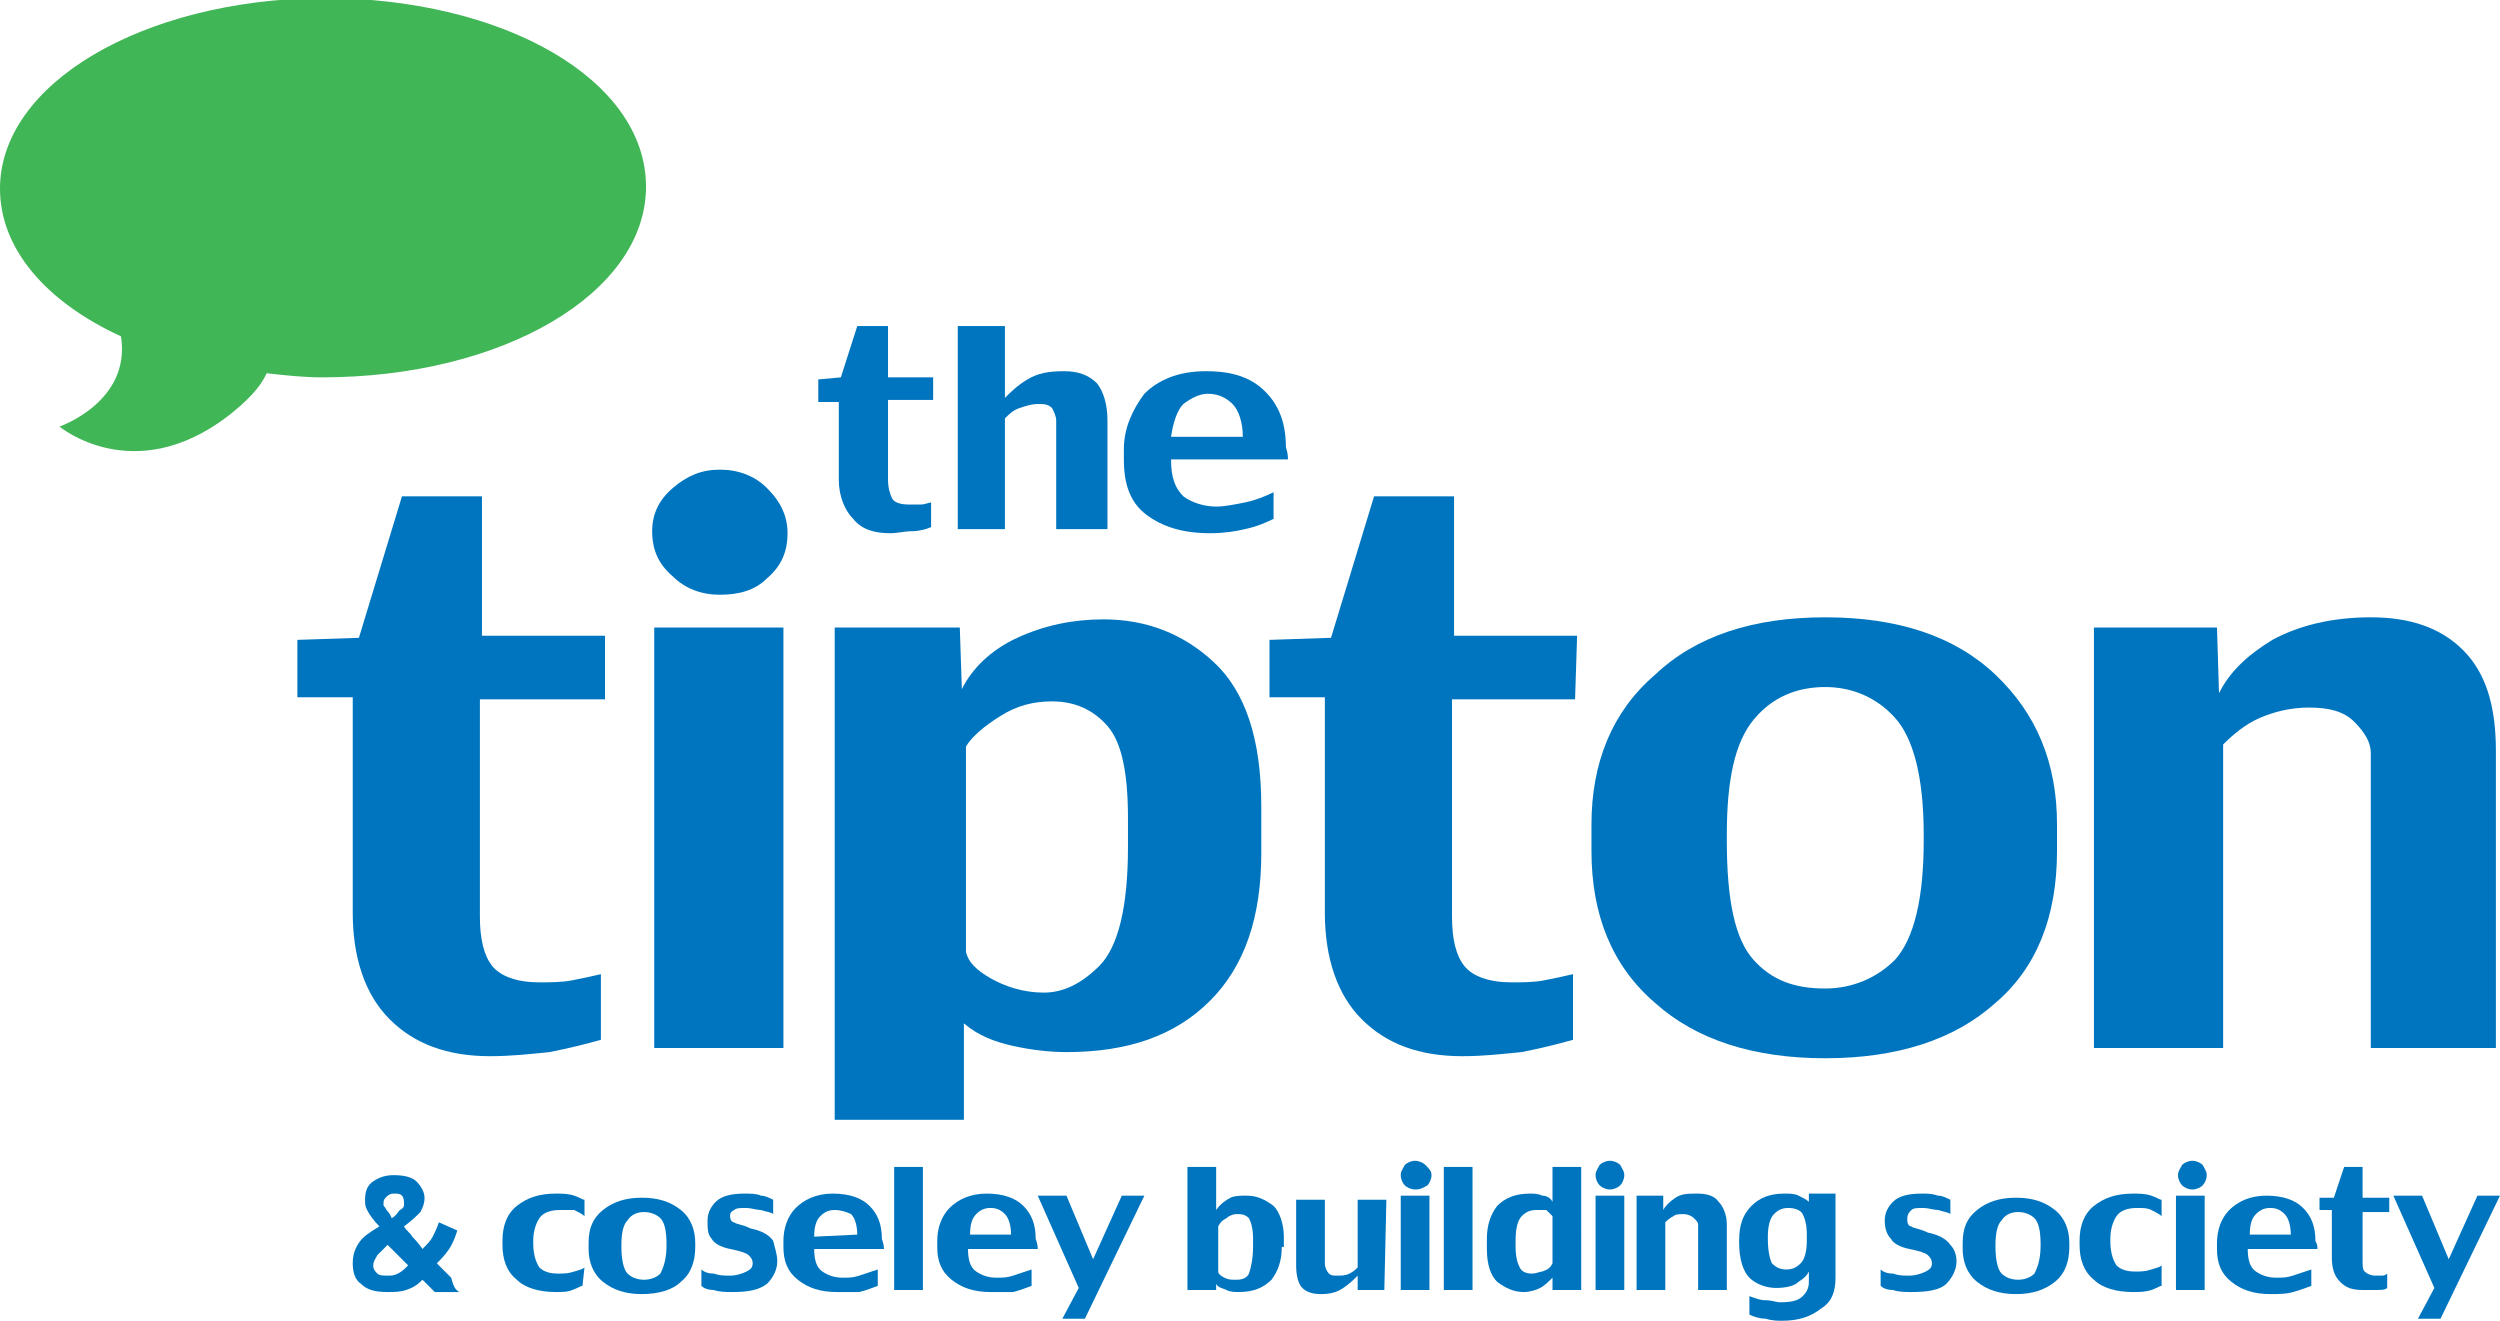
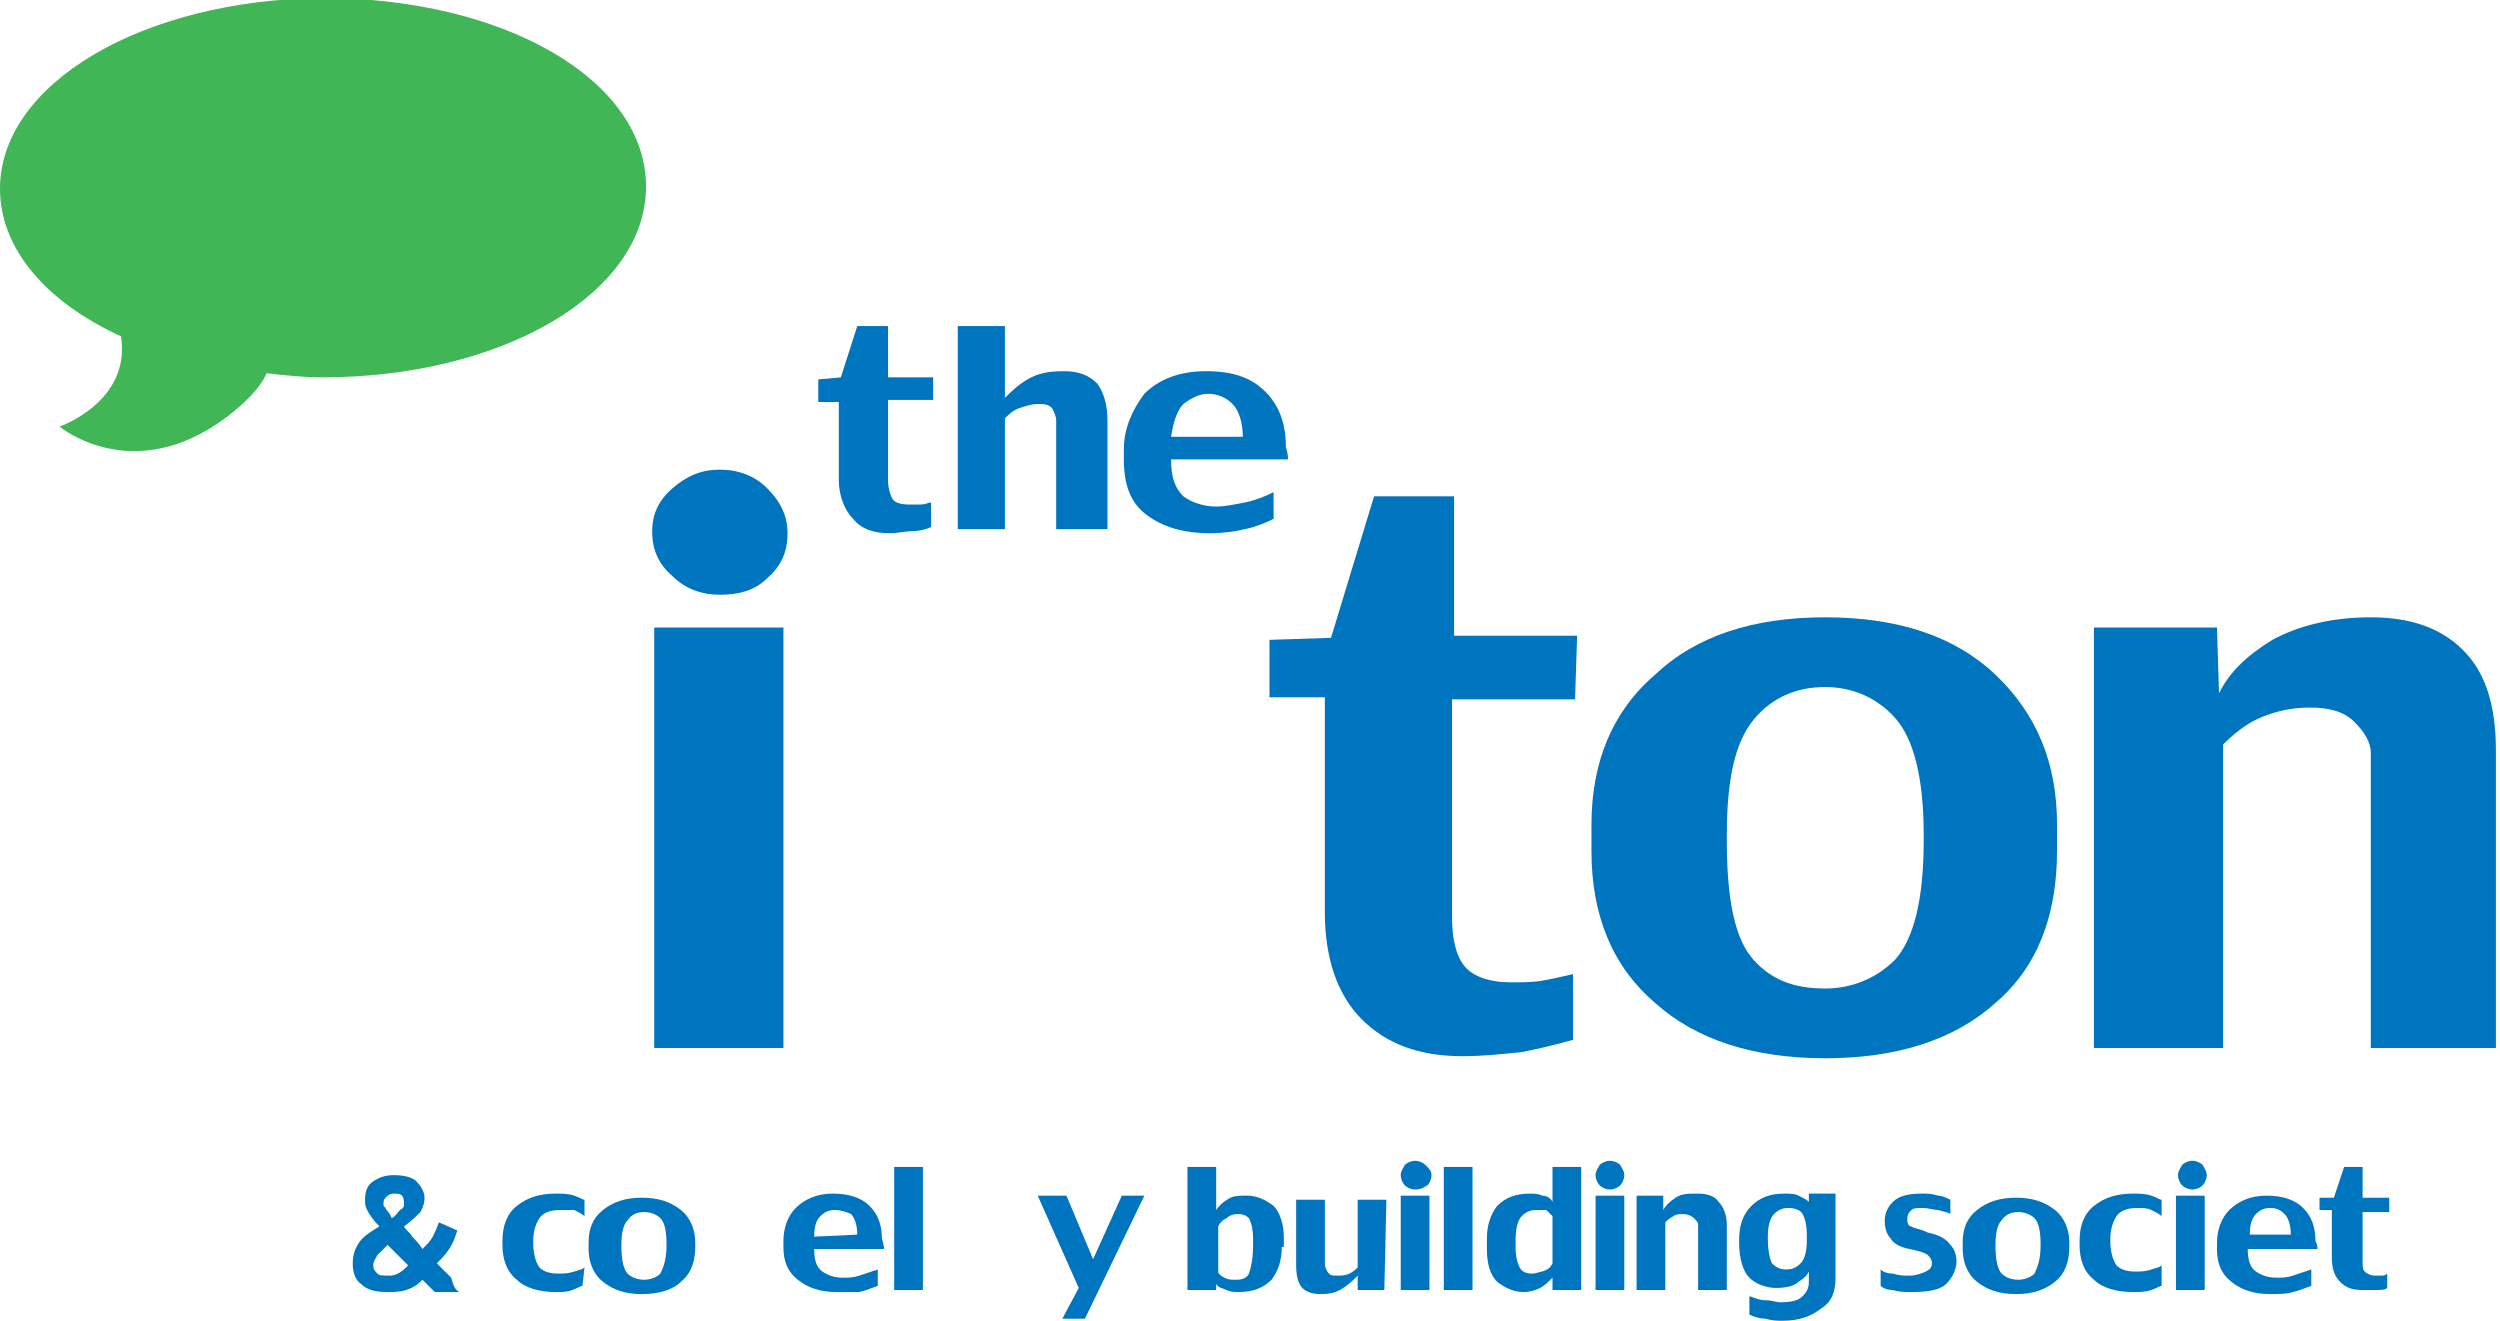
<svg xmlns="http://www.w3.org/2000/svg" version="1.1" id="Layer_1" x="0px" y="0px" viewBox="0 0 121.9 64.4" style="enable-background:new 0 0 121.9 64.4;" xml:space="preserve">
  <style type="text/css">
	.st0{fill:#0075BF;}
	.st1{fill:#55B931;}
	.st2{fill:#41B656;}
</style>
-   <path class="st0" d="M29.4,34.1h-6v10.6c0,1.1,0.2,1.9,0.6,2.4s1.2,0.8,2.3,0.8c0.5,0,1.1,0,1.6-0.1s1-0.2,1.4-0.3v3.2  c-0.7,0.2-1.5,0.4-2.5,0.6c-1,0.1-1.9,0.2-2.9,0.2c-2.1,0-3.7-0.6-4.9-1.8c-1.2-1.2-1.8-3-1.8-5.2V34h-2.7v-2.8l3-0.1l2.1-6.9h3.9  V31h6v3.1" />
  <path class="st0" d="M31.9,30.6h6.3v20.5h-6.3C31.9,51.1,31.9,30.6,31.9,30.6z M38.4,26c0,0.9-0.3,1.6-1,2.2  C36.8,28.8,36,29,35.1,29s-1.7-0.3-2.3-0.9c-0.7-0.6-1-1.3-1-2.2c0-0.8,0.3-1.5,1-2.1s1.4-0.9,2.3-0.9c0.9,0,1.7,0.3,2.3,0.9  C38.1,24.5,38.4,25.2,38.4,26z" />
-   <path class="st0" d="M55,41.3v-1.4c0-2.2-0.3-3.7-1-4.5s-1.6-1.2-2.7-1.2c-0.9,0-1.7,0.2-2.5,0.7s-1.4,1-1.7,1.5v10  c0.1,0.5,0.5,0.9,1.2,1.3c0.7,0.4,1.6,0.7,2.6,0.7c0.9,0,1.8-0.4,2.7-1.3S55,44.3,55,41.3 M61.5,41.6c0,3.1-0.8,5.5-2.5,7.2  s-4,2.5-7,2.5c-0.8,0-1.7-0.1-2.6-0.3c-0.9-0.2-1.7-0.5-2.4-1.1v4.7h-6.3v-24h6.1l0.1,3c0.5-1,1.4-1.9,2.7-2.5s2.7-0.9,4.2-0.9  c2.1,0,3.9,0.7,5.4,2.1c1.5,1.4,2.3,3.7,2.3,7V41.6z" />
  <path class="st0" d="M76.8,34.1h-6v10.6c0,1.1,0.2,1.9,0.6,2.4s1.2,0.8,2.3,0.8c0.5,0,1.1,0,1.6-0.1s1-0.2,1.4-0.3v3.2  c-0.7,0.2-1.5,0.4-2.5,0.6c-1,0.1-1.9,0.2-2.9,0.2c-2.1,0-3.7-0.6-4.9-1.8c-1.2-1.2-1.8-3-1.8-5.2V34h-2.7v-2.8l3-0.1l2.1-6.9h3.9  V31h6L76.8,34.1" />
  <path class="st0" d="M93.8,41v-0.3c0-2.8-0.5-4.7-1.4-5.7s-2.1-1.5-3.4-1.5c-1.4,0-2.6,0.5-3.5,1.6s-1.3,2.9-1.3,5.6V41  c0,2.9,0.4,4.8,1.3,5.8s2,1.4,3.5,1.4c1.3,0,2.5-0.5,3.4-1.4C93.3,45.8,93.8,43.9,93.8,41 M100.3,41.5c0,3.2-1,5.7-3,7.4  c-2,1.8-4.8,2.7-8.3,2.7s-6.3-0.9-8.3-2.7c-2.1-1.8-3.1-4.3-3.1-7.4v-1.3c0-3,1-5.5,3.1-7.3c2-1.9,4.8-2.8,8.3-2.8s6.3,0.9,8.3,2.8  c2,1.9,3,4.3,3,7.3V41.5z" />
  <path class="st0" d="M121.9,51.1h-6.3V36.7c0-0.5-0.3-1-0.8-1.5s-1.2-0.7-2.2-0.7c-0.9,0-1.7,0.2-2.4,0.5c-0.7,0.3-1.3,0.8-1.8,1.3  v14.8h-6.3V30.6h6l0.1,3.2c0.5-1,1.3-1.8,2.6-2.6c1.3-0.7,2.9-1.1,4.8-1.1s3.4,0.5,4.5,1.6s1.6,2.7,1.6,4.9v14.5" />
  <path class="st0" d="M45.5,19.5h-2.2v3.9c0,0.4,0.1,0.7,0.2,0.9c0.1,0.2,0.4,0.3,0.8,0.3c0.2,0,0.4,0,0.6,0c0.2,0,0.4-0.1,0.5-0.1  v1.2c-0.2,0.1-0.6,0.2-0.9,0.2c-0.4,0-0.7,0.1-1.1,0.1c-0.8,0-1.4-0.2-1.8-0.7c-0.4-0.4-0.7-1.1-0.7-1.9v-3.8h-1v-1.1l1.1-0.1  l0.8-2.5h1.5v2.5h2.2L45.5,19.5" />
  <path class="st0" d="M53.8,25.8h-2.3v-5.3c0-0.2-0.1-0.4-0.2-0.6c-0.2-0.2-0.4-0.2-0.7-0.2s-0.6,0.1-0.9,0.2  c-0.3,0.1-0.5,0.3-0.7,0.5v5.4h-2.3v-9.9H49v3.5c0.3-0.3,0.6-0.6,1.1-0.9s1-0.4,1.8-0.4c0.7,0,1.2,0.2,1.6,0.6  c0.3,0.4,0.5,1,0.5,1.8v5.3" />
  <path class="st0" d="M60.6,21.3c0-0.7-0.2-1.3-0.5-1.6c-0.3-0.3-0.7-0.5-1.2-0.5c-0.4,0-0.8,0.2-1.2,0.5c-0.3,0.3-0.5,0.9-0.6,1.6  H60.6 M62.8,22.4h-5.7c0,0.9,0.2,1.4,0.6,1.8c0.4,0.3,1,0.5,1.6,0.5c0.4,0,0.9-0.1,1.4-0.2s1-0.3,1.4-0.5v1.3  c-0.4,0.2-0.9,0.4-1.4,0.5c-0.4,0.1-1,0.2-1.7,0.2c-1.3,0-2.3-0.3-3.1-0.9s-1.1-1.5-1.1-2.7v-0.5c0-1,0.4-1.9,1-2.7  c0.7-0.7,1.7-1.1,3-1.1s2.2,0.3,2.9,1s1,1.6,1,2.7C62.8,22.1,62.8,22.3,62.8,22.4z" />
  <path class="st0" d="M19.7,58.7c0-0.1,0-0.3-0.1-0.4c-0.1-0.1-0.2-0.1-0.4-0.1c-0.2,0-0.3,0.1-0.4,0.2c-0.1,0.1-0.1,0.2-0.1,0.3  s0,0.1,0.1,0.2c0,0.1,0.2,0.2,0.3,0.5c0.2-0.1,0.3-0.3,0.4-0.4C19.7,58.9,19.7,58.8,19.7,58.7 M19.9,61.7c-0.2-0.2-0.4-0.4-0.5-0.5  s-0.3-0.3-0.5-0.5c-0.2,0.2-0.4,0.4-0.5,0.5c-0.1,0.2-0.2,0.3-0.2,0.5s0.1,0.3,0.2,0.4c0.1,0.1,0.3,0.1,0.5,0.1s0.3,0,0.5-0.1  C19.6,62,19.7,61.9,19.9,61.7z M22.4,63c-0.2,0-0.4,0-0.6,0s-0.4,0-0.6,0c-0.1-0.1-0.2-0.2-0.3-0.3c-0.1-0.1-0.2-0.2-0.3-0.3  c-0.3,0.3-0.5,0.4-0.8,0.5S19.2,63,18.9,63c-0.6,0-1-0.1-1.3-0.4c-0.3-0.2-0.4-0.6-0.4-1s0.1-0.7,0.3-1c0.2-0.3,0.5-0.5,1-0.8  c-0.3-0.3-0.5-0.6-0.6-0.8s-0.1-0.3-0.1-0.5c0-0.4,0.1-0.7,0.4-0.9s0.6-0.3,1-0.3c0.5,0,0.9,0.1,1.1,0.3s0.4,0.5,0.4,0.8  s-0.1,0.5-0.2,0.7c-0.2,0.2-0.4,0.4-0.8,0.7c0.1,0.2,0.3,0.3,0.4,0.5c0.1,0.1,0.3,0.3,0.5,0.6c0.2-0.2,0.4-0.4,0.5-0.6  c0.1-0.2,0.2-0.4,0.3-0.7l0.9,0.4c-0.1,0.3-0.2,0.6-0.4,0.9c-0.2,0.3-0.4,0.5-0.6,0.7c0.3,0.3,0.6,0.6,0.7,0.7  C22.1,62.7,22.2,62.9,22.4,63z" />
  <path class="st0" d="M28.4,62.7c-0.1,0-0.2,0.1-0.5,0.2C27.7,63,27.4,63,27.1,63c-0.8,0-1.5-0.2-1.9-0.6c-0.5-0.4-0.7-1-0.7-1.7  v-0.2c0-0.7,0.2-1.3,0.7-1.7s1.1-0.6,1.9-0.6c0.3,0,0.6,0,0.9,0.1s0.4,0.2,0.5,0.2v0.8c-0.1-0.1-0.3-0.2-0.5-0.3c-0.3,0-0.5,0-0.7,0  c-0.4,0-0.8,0.1-1,0.4c-0.2,0.3-0.3,0.7-0.3,1.1v0.1c0,0.5,0.1,0.9,0.3,1.2c0.2,0.2,0.5,0.3,0.9,0.3c0.3,0,0.5,0,0.8-0.1  s0.4-0.1,0.5-0.2L28.4,62.7" />
  <path class="st0" d="M32.5,60.7L32.5,60.7c0-0.7-0.1-1.1-0.3-1.3s-0.5-0.3-0.8-0.3s-0.6,0.1-0.8,0.4c-0.2,0.2-0.3,0.6-0.3,1.2v0.1  c0,0.6,0.1,1.1,0.3,1.3c0.2,0.2,0.5,0.3,0.8,0.3s0.6-0.1,0.8-0.3C32.4,61.7,32.5,61.3,32.5,60.7 M33.9,60.8c0,0.7-0.2,1.3-0.7,1.7  c-0.4,0.4-1.1,0.6-1.9,0.6c-0.8,0-1.4-0.2-1.9-0.6c-0.5-0.4-0.7-1-0.7-1.6v-0.3c0-0.7,0.2-1.2,0.7-1.6c0.5-0.4,1.1-0.6,1.9-0.6  c0.8,0,1.4,0.2,1.9,0.6c0.5,0.4,0.7,1,0.7,1.6V60.8z" />
-   <path class="st0" d="M37.9,61.5c0,0.4-0.2,0.8-0.5,1.1C37,62.9,36.5,63,35.7,63c-0.3,0-0.6,0-0.9-0.1c-0.3,0-0.5-0.1-0.6-0.2v-0.8  c0.1,0.1,0.3,0.2,0.6,0.2c0.3,0.1,0.5,0.1,0.8,0.1s0.6-0.1,0.8-0.2c0.2-0.1,0.3-0.2,0.3-0.4s-0.1-0.3-0.2-0.4  c-0.1-0.1-0.4-0.2-0.9-0.3s-0.8-0.3-0.9-0.5c-0.2-0.2-0.2-0.5-0.2-0.9s0.2-0.7,0.4-0.9c0.3-0.3,0.8-0.4,1.4-0.4c0.3,0,0.6,0,0.8,0.1  c0.2,0,0.4,0.1,0.6,0.2v0.7c-0.1-0.1-0.3-0.1-0.6-0.2c-0.2,0-0.5-0.1-0.7-0.1c-0.3,0-0.5,0-0.6,0.1c-0.2,0.1-0.2,0.2-0.2,0.3  c0,0.2,0.1,0.3,0.2,0.3c0.1,0.1,0.4,0.1,0.8,0.3c0.5,0.1,0.9,0.3,1.1,0.6C37.8,60.9,37.9,61.2,37.9,61.5" />
  <path class="st0" d="M41.8,60.2c0-0.4-0.1-0.8-0.3-1C41.3,59.1,41,59,40.7,59s-0.5,0.1-0.7,0.3s-0.3,0.5-0.3,1L41.8,60.2 M43.1,60.9  h-3.4c0,0.5,0.1,0.9,0.4,1.1c0.3,0.2,0.6,0.3,1,0.3c0.3,0,0.5,0,0.8-0.1s0.6-0.2,0.9-0.3v0.8c-0.3,0.1-0.5,0.2-0.9,0.3  c-0.3,0-0.7,0-1.1,0c-0.8,0-1.4-0.2-1.9-0.6c-0.5-0.4-0.7-0.9-0.7-1.6v-0.3c0-0.6,0.2-1.2,0.6-1.6c0.4-0.4,1-0.7,1.8-0.7  s1.4,0.2,1.8,0.6c0.4,0.4,0.6,0.9,0.6,1.6C43.1,60.7,43.1,60.8,43.1,60.9z" />
  <rect x="43.6" y="56.9" class="st0" width="1.4" height="6" />
-   <path class="st0" d="M49.3,60.2c0-0.4-0.1-0.8-0.3-1s-0.4-0.3-0.7-0.3s-0.5,0.1-0.7,0.3s-0.3,0.5-0.3,1H49.3 M50.6,60.9h-3.4  c0,0.5,0.1,0.9,0.4,1.1c0.3,0.2,0.6,0.3,1,0.3c0.3,0,0.5,0,0.8-0.1s0.6-0.2,0.9-0.3v0.8c-0.3,0.1-0.5,0.2-0.9,0.3  c-0.4,0-0.7,0-1.1,0c-0.8,0-1.4-0.2-1.9-0.6c-0.5-0.4-0.7-0.9-0.7-1.6v-0.3c0-0.6,0.2-1.2,0.6-1.6c0.4-0.4,1-0.7,1.8-0.7  s1.4,0.2,1.8,0.6c0.4,0.4,0.6,0.9,0.6,1.6C50.6,60.7,50.6,60.8,50.6,60.9z" />
  <polyline class="st0" points="55.8,58.3 52.9,64.3 51.8,64.3 52.6,62.8 50.6,58.3 52,58.3 53.3,61.4 54.7,58.3 55.8,58.3 " />
  <path class="st0" d="M61.1,60.7v-0.3c0-0.5-0.1-0.8-0.2-1c-0.2-0.2-0.4-0.2-0.6-0.2c-0.2,0-0.4,0.1-0.5,0.2  c-0.2,0.1-0.3,0.2-0.4,0.4V62c0,0.1,0.1,0.2,0.3,0.3s0.3,0.1,0.6,0.1s0.5-0.1,0.6-0.3C61,61.8,61.1,61.4,61.1,60.7 M62.5,60.8  c0,0.7-0.2,1.2-0.5,1.6c-0.4,0.4-0.9,0.6-1.6,0.6c-0.2,0-0.4,0-0.6-0.1c-0.2-0.1-0.4-0.1-0.5-0.3v0.3h-1.4v-6h1.4V59  c0.2-0.3,0.5-0.5,0.7-0.6s0.5-0.1,0.8-0.1c0.5,0,0.9,0.2,1.3,0.5c0.3,0.3,0.5,0.9,0.5,1.5v0.5H62.5z" />
  <path class="st0" d="M67.5,62.9h-1.3v-0.7c-0.2,0.2-0.4,0.4-0.7,0.6c-0.3,0.2-0.6,0.3-1.1,0.3c-0.4,0-0.7-0.1-0.9-0.3  s-0.3-0.6-0.3-1.1v-3.2h1.4v3.1c0,0.2,0.1,0.4,0.2,0.5s0.2,0.1,0.4,0.1c0.2,0,0.4,0,0.6-0.1s0.3-0.2,0.4-0.3v-3.3h1.4L67.5,62.9" />
  <path class="st0" d="M68.3,58.3h1.4v4.6h-1.4V58.3z M69.8,57.3c0,0.2-0.1,0.4-0.2,0.5C69.4,57.9,69.3,58,69,58  c-0.2,0-0.4-0.1-0.5-0.2c-0.1-0.1-0.2-0.3-0.2-0.5s0.1-0.3,0.2-0.5c0.1-0.1,0.3-0.2,0.5-0.2s0.4,0.1,0.5,0.2  C69.7,57,69.8,57.1,69.8,57.3z" />
  <rect x="70.4" y="56.9" class="st0" width="1.4" height="6" />
  <path class="st0" d="M75.7,61.6v-2.3c-0.1-0.1-0.2-0.2-0.3-0.3c-0.2,0-0.3,0-0.5,0c-0.3,0-0.5,0.1-0.7,0.3s-0.3,0.6-0.3,1.2v0.3  c0,0.5,0.1,0.8,0.2,1s0.3,0.3,0.6,0.3c0.2,0,0.4-0.1,0.5-0.1C75.5,61.9,75.6,61.8,75.7,61.6 M77.1,62.9h-1.4v-0.6  c-0.2,0.2-0.4,0.4-0.6,0.5S74.6,63,74.3,63c-0.5,0-0.9-0.2-1.3-0.5c-0.3-0.3-0.5-0.8-0.5-1.6v-0.5c0-0.7,0.2-1.2,0.5-1.6  c0.4-0.4,0.9-0.6,1.6-0.6c0.2,0,0.4,0,0.6,0.1c0.2,0,0.4,0.1,0.5,0.3v-1.7h1.4C77.1,56.9,77.1,62.9,77.1,62.9z" />
  <path class="st0" d="M77.8,58.3h1.4v4.6h-1.4V58.3z M79.2,57.3c0,0.2-0.1,0.4-0.2,0.5S78.7,58,78.5,58s-0.4-0.1-0.5-0.2  c-0.1-0.1-0.2-0.3-0.2-0.5s0.1-0.3,0.2-0.5c0.1-0.1,0.3-0.2,0.5-0.2s0.4,0.1,0.5,0.2C79.1,57,79.2,57.1,79.2,57.3z" />
  <path class="st0" d="M84.2,62.9h-1.4v-3.2c0-0.1-0.1-0.2-0.2-0.3s-0.3-0.2-0.5-0.2s-0.4,0-0.5,0.1c-0.2,0.1-0.3,0.2-0.4,0.3v3.3  h-1.4v-4.6h1.3V59c0.1-0.2,0.3-0.4,0.6-0.6c0.3-0.2,0.6-0.2,1.1-0.2c0.4,0,0.8,0.1,1,0.4c0.2,0.2,0.4,0.6,0.4,1.1V62.9" />
  <path class="st0" d="M88.1,60.5v-0.3c0-0.5-0.1-0.8-0.2-1s-0.4-0.3-0.7-0.3c-0.3,0-0.5,0.1-0.7,0.3s-0.3,0.6-0.3,1.1v0.1  c0,0.6,0.1,1,0.2,1.2c0.2,0.2,0.4,0.3,0.7,0.3c0.3,0,0.5-0.1,0.7-0.3C88,61.4,88.1,61,88.1,60.5 M89.5,62.3c0,0.7-0.2,1.2-0.7,1.5  c-0.5,0.4-1.1,0.6-1.9,0.6c-0.2,0-0.5,0-0.8-0.1c-0.3,0-0.6-0.1-0.8-0.2v-0.9c0.3,0.1,0.5,0.2,0.8,0.2s0.5,0.1,0.7,0.1  c0.6,0,0.9-0.1,1.1-0.3s0.3-0.4,0.3-0.7V62c-0.1,0.2-0.2,0.3-0.5,0.5c-0.2,0.2-0.6,0.3-1.1,0.3s-1-0.2-1.3-0.5s-0.5-0.9-0.5-1.7  v-0.1c0-0.8,0.2-1.3,0.6-1.7s0.9-0.6,1.6-0.6c0.3,0,0.5,0,0.7,0.1s0.4,0.2,0.5,0.3v-0.4h1.3C89.5,58.2,89.5,62.3,89.5,62.3z" />
  <path class="st0" d="M95.4,61.5c0,0.4-0.2,0.8-0.5,1.1C94.6,62.9,94,63,93.2,63c-0.3,0-0.6,0-0.9-0.1c-0.3,0-0.5-0.1-0.6-0.2v-0.8  c0.1,0.1,0.3,0.2,0.6,0.2c0.3,0.1,0.5,0.1,0.8,0.1s0.6-0.1,0.8-0.2c0.2-0.1,0.3-0.2,0.3-0.4s-0.1-0.3-0.2-0.4  c-0.1-0.1-0.4-0.2-0.9-0.3s-0.8-0.3-0.9-0.5c-0.2-0.2-0.3-0.5-0.3-0.9s0.2-0.7,0.4-0.9c0.3-0.3,0.8-0.4,1.4-0.4c0.3,0,0.5,0,0.8,0.1  c0.2,0,0.4,0.1,0.6,0.2v0.7c-0.1-0.1-0.3-0.1-0.6-0.2c-0.2,0-0.5-0.1-0.7-0.1c-0.3,0-0.5,0-0.6,0.1C93,59.2,93,59.3,93,59.5  s0.1,0.3,0.2,0.3c0.1,0.1,0.4,0.1,0.8,0.3c0.5,0.1,0.9,0.3,1.1,0.6C95.3,60.9,95.4,61.2,95.4,61.5" />
  <path class="st0" d="M99.5,60.7L99.5,60.7c0-0.7-0.1-1.1-0.3-1.3c-0.2-0.2-0.5-0.3-0.8-0.3s-0.6,0.1-0.8,0.4  c-0.2,0.2-0.3,0.6-0.3,1.2v0.1c0,0.6,0.1,1.1,0.3,1.3c0.2,0.2,0.5,0.3,0.8,0.3s0.6-0.1,0.8-0.3C99.4,61.7,99.5,61.3,99.5,60.7   M100.9,60.8c0,0.7-0.2,1.3-0.7,1.7s-1.1,0.6-1.9,0.6s-1.4-0.2-1.9-0.6c-0.5-0.4-0.7-1-0.7-1.6v-0.3c0-0.7,0.2-1.2,0.7-1.6  c0.5-0.4,1.1-0.6,1.9-0.6s1.4,0.2,1.9,0.6c0.5,0.4,0.7,1,0.7,1.6V60.8z" />
  <path class="st0" d="M105.4,62.7c-0.1,0-0.2,0.1-0.5,0.2c-0.3,0.1-0.6,0.1-0.9,0.1c-0.8,0-1.5-0.2-1.9-0.6c-0.5-0.4-0.7-1-0.7-1.7  v-0.2c0-0.7,0.2-1.3,0.7-1.7s1.1-0.6,1.9-0.6c0.3,0,0.6,0,0.9,0.1s0.4,0.2,0.5,0.2v0.8c-0.1-0.1-0.3-0.2-0.5-0.3s-0.4-0.1-0.7-0.1  c-0.4,0-0.8,0.1-1,0.4c-0.2,0.3-0.3,0.7-0.3,1.1v0.1c0,0.5,0.1,0.9,0.3,1.2c0.2,0.2,0.5,0.3,0.9,0.3c0.3,0,0.5,0,0.8-0.1  s0.4-0.1,0.5-0.2L105.4,62.7" />
  <path class="st0" d="M106.1,58.3h1.4v4.6h-1.4V58.3z M107.6,57.3c0,0.2-0.1,0.4-0.2,0.5s-0.3,0.2-0.5,0.2s-0.4-0.1-0.5-0.2  c-0.1-0.1-0.2-0.3-0.2-0.5s0.1-0.3,0.2-0.5c0.1-0.1,0.3-0.2,0.5-0.2s0.4,0.1,0.5,0.2C107.5,57,107.6,57.1,107.6,57.3z" />
  <path class="st0" d="M111.7,60.2c0-0.4-0.1-0.8-0.3-1c-0.2-0.2-0.4-0.3-0.7-0.3c-0.3,0-0.5,0.1-0.7,0.3s-0.3,0.5-0.3,1H111.7   M113,60.9h-3.4c0,0.5,0.1,0.9,0.4,1.1c0.3,0.2,0.6,0.3,1,0.3c0.3,0,0.5,0,0.8-0.1s0.6-0.2,0.9-0.3v0.8c-0.3,0.1-0.5,0.2-0.9,0.3  c-0.3,0.1-0.7,0.1-1.1,0.1c-0.8,0-1.4-0.2-1.9-0.6c-0.5-0.4-0.7-0.9-0.7-1.6v-0.3c0-0.6,0.2-1.2,0.6-1.6c0.4-0.4,1-0.7,1.8-0.7  s1.4,0.2,1.8,0.6c0.4,0.4,0.6,0.9,0.6,1.6C113,60.7,113,60.8,113,60.9z" />
  <path class="st0" d="M116.5,59.1h-1.3v2.4c0,0.2,0,0.4,0.1,0.5s0.3,0.2,0.5,0.2c0.1,0,0.2,0,0.3,0c0.1,0,0.2,0,0.3-0.1v0.7  c-0.1,0.1-0.3,0.1-0.6,0.1c-0.2,0-0.4,0-0.6,0c-0.5,0-0.8-0.1-1.1-0.4c-0.3-0.3-0.4-0.7-0.4-1.2V59h-0.6v-0.6h0.7l0.5-1.5h0.9v1.5  h1.3L116.5,59.1" />
-   <polyline class="st0" points="121.9,58.3 119,64.3 117.9,64.3 118.7,62.8 116.7,58.3 118.1,58.3 119.4,61.4 120.8,58.3 121.9,58.3   " />
  <path class="st1" d="M15.8,0.8c-8.3,0-15,3.8-15,8.4c0,2.7,2.3,5.1,5.9,6.7C7.4,19.7,4.6,21,4.6,21s2.5,1.2,6-1.3  c1.1-0.8,1.7-1.7,2-2.3c1,0.1,2.1,0.2,3.2,0.2c8.2,0,14.9-3.8,14.9-8.4S24,0.8,15.8,0.8" />
  <path class="st2" d="M7.7,17c0-0.4,0-0.8-0.1-1.3l-0.1-0.4L7,15.2c-3.4-1.4-5.4-3.7-5.4-5.9c0-4.1,6.4-7.6,14.1-7.6  c7.6,0,14.1,3.5,14.1,7.6s-6.4,7.6-14.1,7.6c-1,0-2.1-0.1-3.1-0.2L12,16.6l-0.3,0.5C11.5,17.6,11,18.3,10,19c-1.5,1-2.7,1.4-3.6,1.4  C7.1,19.6,7.7,18.5,7.7,17 M0,9.2c0,2.9,2.2,5.5,5.9,7.2c0.5,3.2-3,4.4-3,4.4s3.6,3,8.2-0.5c0.9-0.7,1.6-1.4,1.9-2.1  c0.9,0.1,1.8,0.2,2.7,0.2c8.8,0,15.8-4.1,15.8-9.3s-6.9-9.2-15.8-9.2C6.9,0,0,4.1,0,9.2z" />
  <path class="st2" d="M15.8,0.8c-8.3,0-15,3.8-15,8.4c0,2.7,2.3,5.1,5.9,6.7c0.7,3.7-2.2,5-2.2,5s2.6,1.3,6.1-1.2  c1.1-0.8,1.7-1.7,2-2.3c1,0.1,2.1,0.2,3.2,0.2c8.2,0,14.9-3.8,14.9-8.4S24,0.8,15.8,0.8" />
</svg>